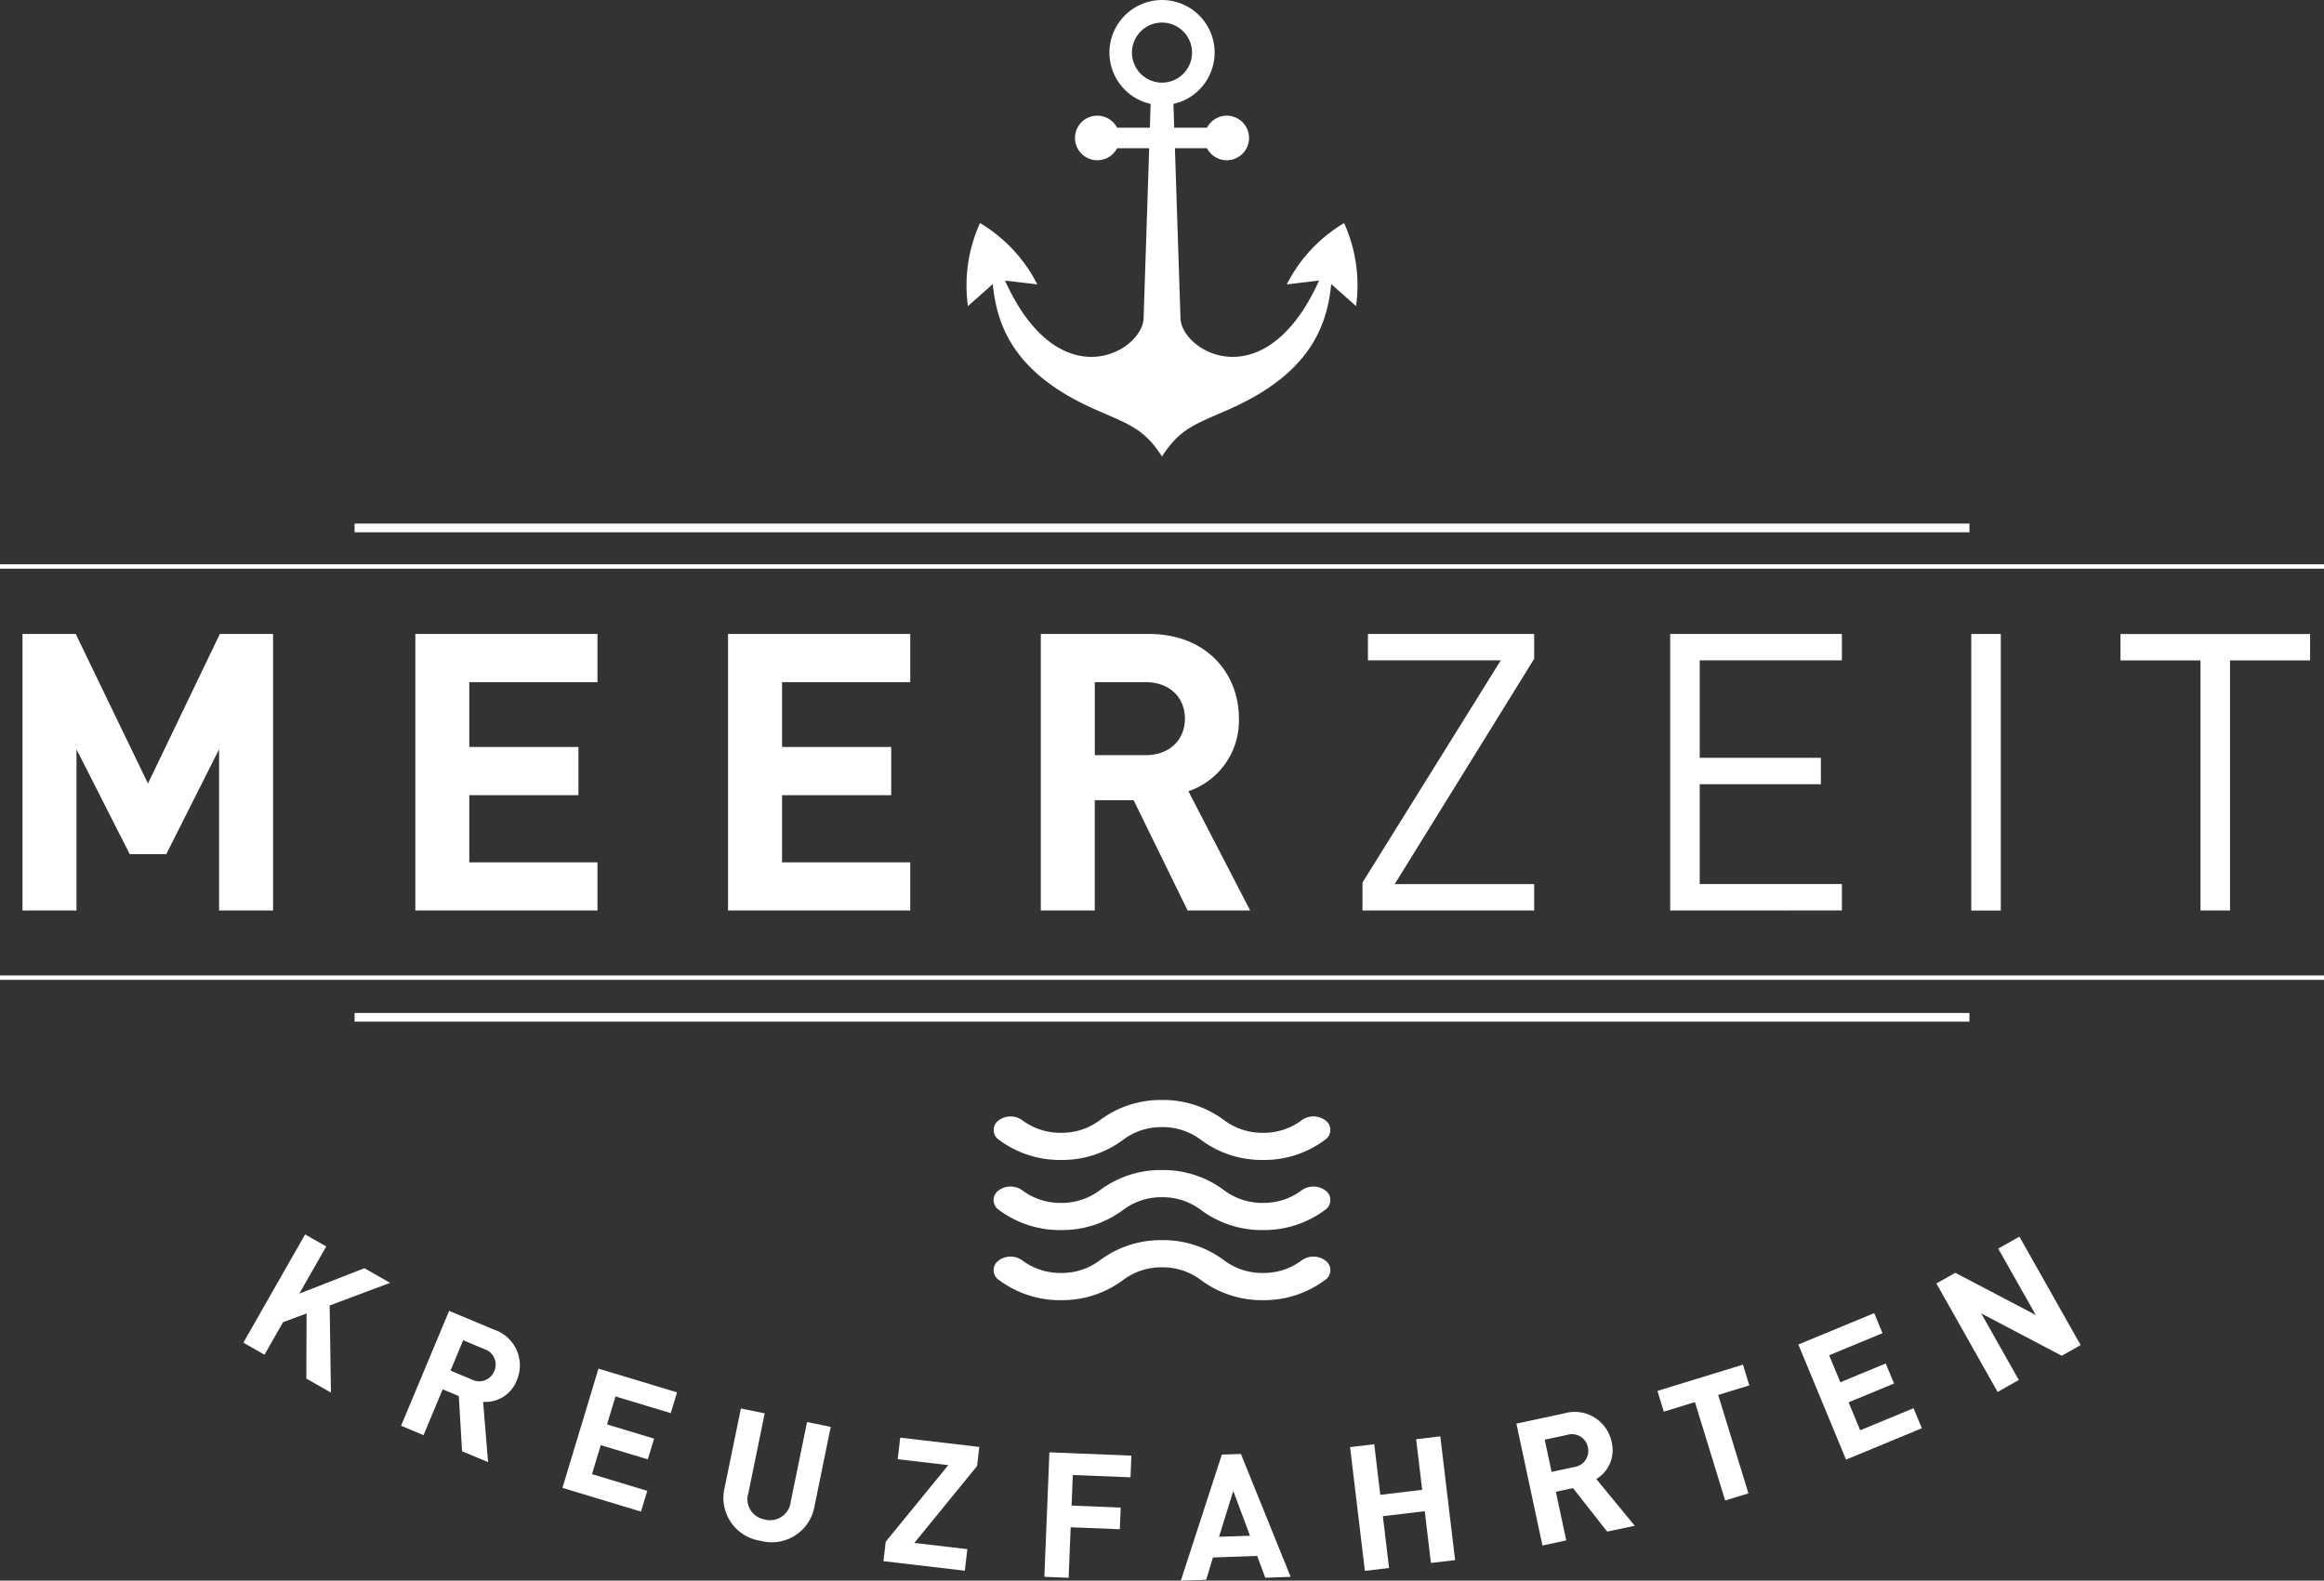
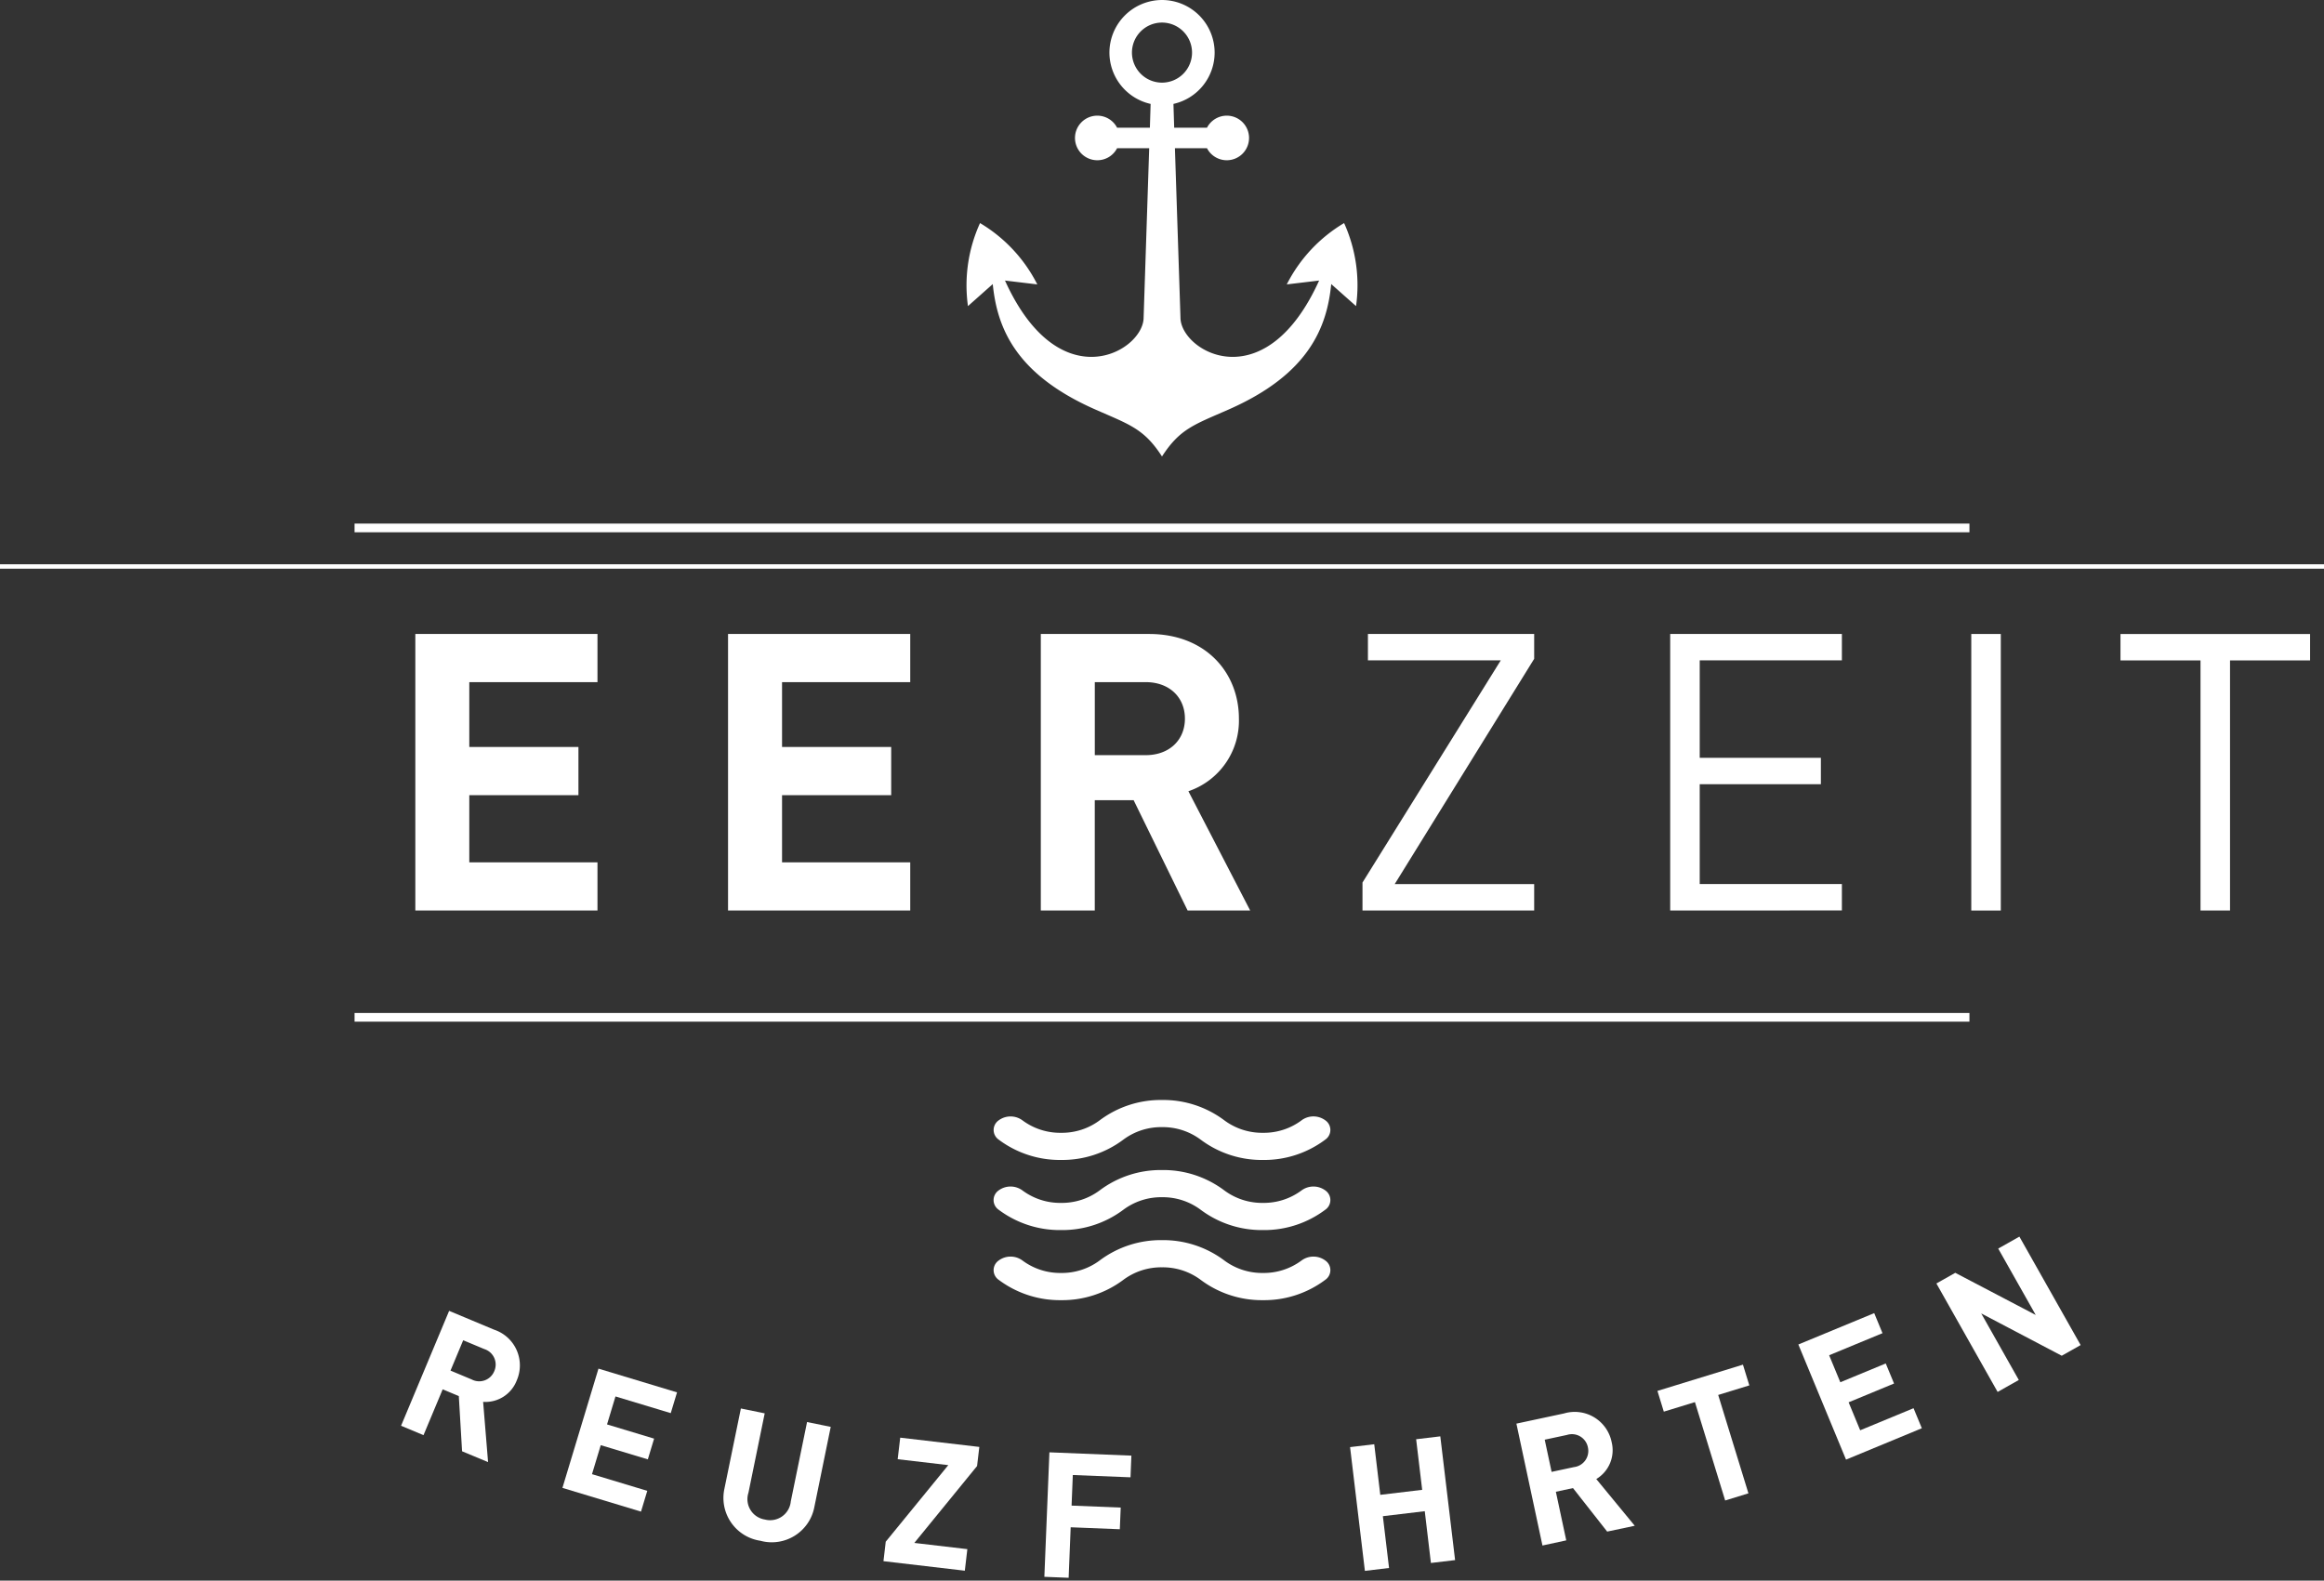
<svg xmlns="http://www.w3.org/2000/svg" id="Komponente_1_7" data-name="Komponente 1 – 7" width="316.88" height="215.554" viewBox="0 0 316.88 215.554">
  <rect x="0" y="0" width="316.88" height="215.554" fill="#333333" stroke="none" />
-   <path id="Pfad_15" data-name="Pfad 15" d="M29.444-10.021l.035-8.882L26.272-17.71l-2.531,4.438-2.883-1.643,8.419-14.764,2.883,1.643-3.667,6.427,8.872-3.462,3.5,2-8.239,3.08L32.8-8.106Z" transform="translate(12.324 198.019)" fill="#fff" />
  <path id="Pfad_16" data-name="Pfad 16" d="M45.73-17.912l-2.883-1.206L41.118-14.98,44-13.774a2.215,2.215,0,0,0,3.089-1.139,2.216,2.216,0,0,0-1.359-3M42.694-3.976l-.444-7.529-2.2-.921-2.614,6.25L34.376-7.457l6.553-15.668,6.141,2.568a5.132,5.132,0,0,1,3.077,6.923,4.572,4.572,0,0,1-4.582,2.919L46.239-2.5Z" transform="translate(20.31 201.891)" fill="#fff" />
  <path id="Pfad_17" data-name="Pfad 17" d="M48.207-1.91l4.914-16.263,10.711,3.236-.856,2.832-7.537-2.276-1.152,3.815,6.419,1.939L59.85-5.8,53.431-7.736,52.237-3.782l7.537,2.275L58.92,1.326Z" transform="translate(28.482 204.817)" fill="#fff" />
  <path id="Pfad_18" data-name="Pfad 18" d="M67.071,3.285a5.907,5.907,0,0,1-4.93-7.1l2.245-10.942,3.248.663L65.417-3.266A2.814,2.814,0,0,0,67.666.387a2.827,2.827,0,0,0,3.525-2.471l2.219-10.826,3.226.66L74.4-1.3a5.907,5.907,0,0,1-7.324,4.59" transform="translate(36.634 206.836)" fill="#fff" />
  <path id="Pfad_19" data-name="Pfad 19" d="M75.722,4.589l.31-2.657,8.53-10.441-6.9-.808.344-2.938,10.787,1.263-.307,2.606L79.93,2.1l7.23.848-.344,2.94Z" transform="translate(44.739 208.313)" fill="#fff" />
  <path id="Pfad_20" data-name="Pfad 20" d="M93.391-7.906l-.169,4.171,6.7.269L99.8-.512,93.1-.78l-.278,6.888-3.311-.132L90.2-11l11.177.45-.119,2.956Z" transform="translate(52.888 209.058)" fill="#fff" />
-   <path id="Pfad_21" data-name="Pfad 21" d="M108.358-5.811,106.423.437l4.219-.145Zm4.368,11.833-1.107-2.97-6.029.207L104.667,6.3l-3.457.119L106.8-10.77l2.6-.089L116.181,5.9Z" transform="translate(59.798 209.138)" fill="#fff" />
  <path id="Pfad_22" data-name="Pfad 22" d="M126.739,4.9,125.9-2.162l-5.713.682.843,7.063-3.293.395L115.716-10.9l3.295-.393.824,6.9,5.713-.682-.824-6.9,3.295-.393,2.016,16.876Z" transform="translate(68.368 208.247)" fill="#fff" />
  <path id="Pfad_23" data-name="Pfad 23" d="M136.891-11.343l-3.058.654.939,4.389,3.059-.654a2.217,2.217,0,0,0,1.888-2.7,2.219,2.219,0,0,0-2.828-1.691m5.457,13.188L137.687-4.09l-2.335.5,1.417,6.631-3.245.7-3.552-16.621,6.513-1.394a5.136,5.136,0,0,1,6.479,3.936,4.576,4.576,0,0,1-2.1,5.014l5.245,6.373Z" transform="translate(76.791 207.024)" fill="#fff" />
  <path id="Pfad_24" data-name="Pfad 24" d="M150.345-14.382,154.467-.965l-3.172.974-4.122-13.415-4.244,1.3-.869-2.828,11.659-3.581.87,2.828Z" transform="translate(83.933 204.616)" fill="#fff" />
  <path id="Pfad_25" data-name="Pfad 25" d="M160.637-2.954l-6.5-15.7,10.342-4.278,1.131,2.735-7.276,3.01,1.524,3.683,6.195-2.564,1.131,2.735-6.195,2.563,1.578,3.815,7.276-3.011,1.131,2.733Z" transform="translate(91.071 202.006)" fill="#fff" />
  <path id="Pfad_26" data-name="Pfad 26" d="M183.062-13.245l-10.98-5.772,5.124,9.077-2.887,1.631L165.97-23.1l2.574-1.454,10.97,5.749L174.4-27.859l2.886-1.631L185.637-14.7Z" transform="translate(98.06 198.131)" fill="#fff" />
  <path id="Pfad_27" data-name="Pfad 27" d="M0-86.524H316.88v-.6H0Z" transform="translate(0 164.077)" fill="#fff" fill-rule="evenodd" />
-   <path id="Pfad_28" data-name="Pfad 28" d="M0-51.278H316.88v-.6H0Z" transform="translate(0 184.901)" fill="#fff" fill-rule="evenodd" />
  <path id="Pfad_29" data-name="Pfad 29" d="M30.39-89.429H250.58v-1.185H30.39Z" transform="translate(17.955 162.017)" fill="#fff" fill-rule="evenodd" />
  <path id="Pfad_30" data-name="Pfad 30" d="M30.39-47.476H250.58v-1.185H30.39Z" transform="translate(17.955 186.804)" fill="#fff" fill-rule="evenodd" />
  <path id="Pfad_31" data-name="Pfad 31" d="M105.4-128.328a4.1,4.1,0,0,1,4.1-4.092,4.1,4.1,0,0,1,4.094,4.092,4.1,4.1,0,0,1-4.094,4.1,4.106,4.106,0,0,1-4.1-4.1m28.927,23.252a20.487,20.487,0,0,0-7.816,8.363l4.411-.527c-3.567,7.87-8.066,10.409-11.778,10.409-4.023,0-7.128-2.976-7.128-5.361l-.757-23.092h4.375a3.033,3.033,0,0,0,2.695,1.639,3.039,3.039,0,0,0,3.038-3.038,3.04,3.04,0,0,0-3.038-3.042,3.045,3.045,0,0,0-2.695,1.639h-4.475l-.1-3.241a7.178,7.178,0,0,0,5.616-7,7.18,7.18,0,0,0-7.17-7.17,7.186,7.186,0,0,0-7.176,7.17,7.184,7.184,0,0,0,5.617,7l-.1,3.241h-4.472a3.04,3.04,0,0,0-2.7-1.639,3.043,3.043,0,0,0-3.04,3.042,3.043,3.043,0,0,0,3.04,3.038,3.028,3.028,0,0,0,2.7-1.639h4.378l-.76,23.092c0,2.385-3.108,5.361-7.132,5.361-3.708,0-8.207-2.539-11.772-10.409l4.407.527a20.473,20.473,0,0,0-7.809-8.363A20.489,20.489,0,0,0,83.04-93.753l3.382-3.005c.59,5.974,3.112,12.313,13.975,17.1,4.653,2.056,6.653,2.608,9.1,6.411,2.448-3.8,4.443-4.356,9.1-6.411,10.864-4.785,13.388-11.125,13.975-17.1l3.384,3.005a20.537,20.537,0,0,0-1.629-11.324" transform="translate(48.942 135.498)" fill="#fff" />
-   <path id="Pfad_32" data-name="Pfad 32" d="M28.73-43.438V-65.42l-7.2,14.3H16.549L9.291-65.42v21.982H1.929V-81.152H9.186l9.85,20.393,9.8-20.393h7.257v37.714Z" transform="translate(1.14 167.607)" fill="#fff" />
  <path id="Pfad_33" data-name="Pfad 33" d="M35.6-43.438V-81.152H60.436v6.569H42.958v8.845H57.84v6.569H42.958v9.163H60.436v6.569Z" transform="translate(21.031 167.607)" fill="#fff" />
  <path id="Pfad_34" data-name="Pfad 34" d="M62.4-43.438V-81.152H87.243v6.569H69.764v8.845H84.647v6.569H69.764v9.163H87.243v6.569Z" transform="translate(36.869 167.607)" fill="#fff" />
  <path id="Pfad_35" data-name="Pfad 35" d="M103.508-74.583H96.57v9.957h6.938c3.231,0,5.35-2.066,5.35-4.979s-2.119-4.978-5.35-4.978m5.719,31.145-7.361-15.044h-5.3v15.044H89.208V-81.151h14.777c7.681,0,12.235,5.243,12.235,11.546a10.155,10.155,0,0,1-6.887,9.9l8.422,16.263Z" transform="translate(52.707 167.608)" fill="#fff" />
  <path id="Pfad_36" data-name="Pfad 36" d="M116.78-43.438v-3.815l18.856-30.3H117.521v-3.6h22.669v3.39l-19.015,30.72h19.015v3.6Z" transform="translate(68.997 167.607)" fill="#fff" />
  <path id="Pfad_37" data-name="Pfad 37" d="M143.154-43.438V-81.152h23.411v3.6H147.179v13.293H163.7v3.6H147.179v13.611h19.386v3.6Z" transform="translate(84.579 167.607)" fill="#fff" />
  <path id="Pfad_38" data-name="Pfad 38" d="M168.96-43.437h4.026V-81.151H168.96Z" transform="translate(99.826 167.608)" fill="#fff" fill-rule="evenodd" />
  <path id="Pfad_39" data-name="Pfad 39" d="M196.684-77.55v34.111H192.66V-77.55H181.748v-3.6H207.6v3.6Z" transform="translate(107.382 167.608)" fill="#fff" />
  <path id="Pfad_40" data-name="Pfad 40" d="M127.161-38.437a2.737,2.737,0,0,1,3.264.033,1.6,1.6,0,0,1-.046,2.612,13.861,13.861,0,0,1-8.49,2.77,13.88,13.88,0,0,1-8.493-2.77A8.649,8.649,0,0,0,108.12-37.5a8.614,8.614,0,0,0-5.27,1.707,13.875,13.875,0,0,1-8.492,2.77,13.885,13.885,0,0,1-8.5-2.77A1.6,1.6,0,0,1,85.82-38.4a2.737,2.737,0,0,1,3.264-.033,8.61,8.61,0,0,0,5.274,1.707,8.62,8.62,0,0,0,5.274-1.707,13.881,13.881,0,0,1,8.489-2.768,13.867,13.867,0,0,1,8.492,2.768,8.633,8.633,0,0,0,5.277,1.707,8.609,8.609,0,0,0,5.272-1.707m0,19.112a2.73,2.73,0,0,1,3.264.037,1.6,1.6,0,0,1-.046,2.611,13.871,13.871,0,0,1-8.49,2.77,13.89,13.89,0,0,1-8.493-2.77,8.637,8.637,0,0,0-5.276-1.709,8.633,8.633,0,0,0-5.27,1.709,13.885,13.885,0,0,1-8.492,2.77,13.9,13.9,0,0,1-8.5-2.77,1.6,1.6,0,0,1-.041-2.611,2.73,2.73,0,0,1,3.264-.037,8.623,8.623,0,0,0,5.274,1.71,8.633,8.633,0,0,0,5.274-1.71,13.891,13.891,0,0,1,8.489-2.768,13.878,13.878,0,0,1,8.492,2.768,8.636,8.636,0,0,0,5.277,1.71,8.622,8.622,0,0,0,5.272-1.71m0-9.556a2.74,2.74,0,0,1,3.264.033,1.6,1.6,0,0,1-.046,2.614,13.859,13.859,0,0,1-8.49,2.768,13.878,13.878,0,0,1-8.493-2.768,8.633,8.633,0,0,0-5.276-1.712,8.618,8.618,0,0,0-5.27,1.712,13.874,13.874,0,0,1-8.492,2.768,13.884,13.884,0,0,1-8.5-2.768,1.6,1.6,0,0,1-.041-2.614,2.74,2.74,0,0,1,3.264-.033,8.613,8.613,0,0,0,5.274,1.71,8.623,8.623,0,0,0,5.274-1.71,13.862,13.862,0,0,1,8.489-2.77,13.849,13.849,0,0,1,8.492,2.77,8.635,8.635,0,0,0,5.277,1.71,8.612,8.612,0,0,0,5.272-1.71" transform="translate(50.318 191.209)" fill="#fff" />
</svg>